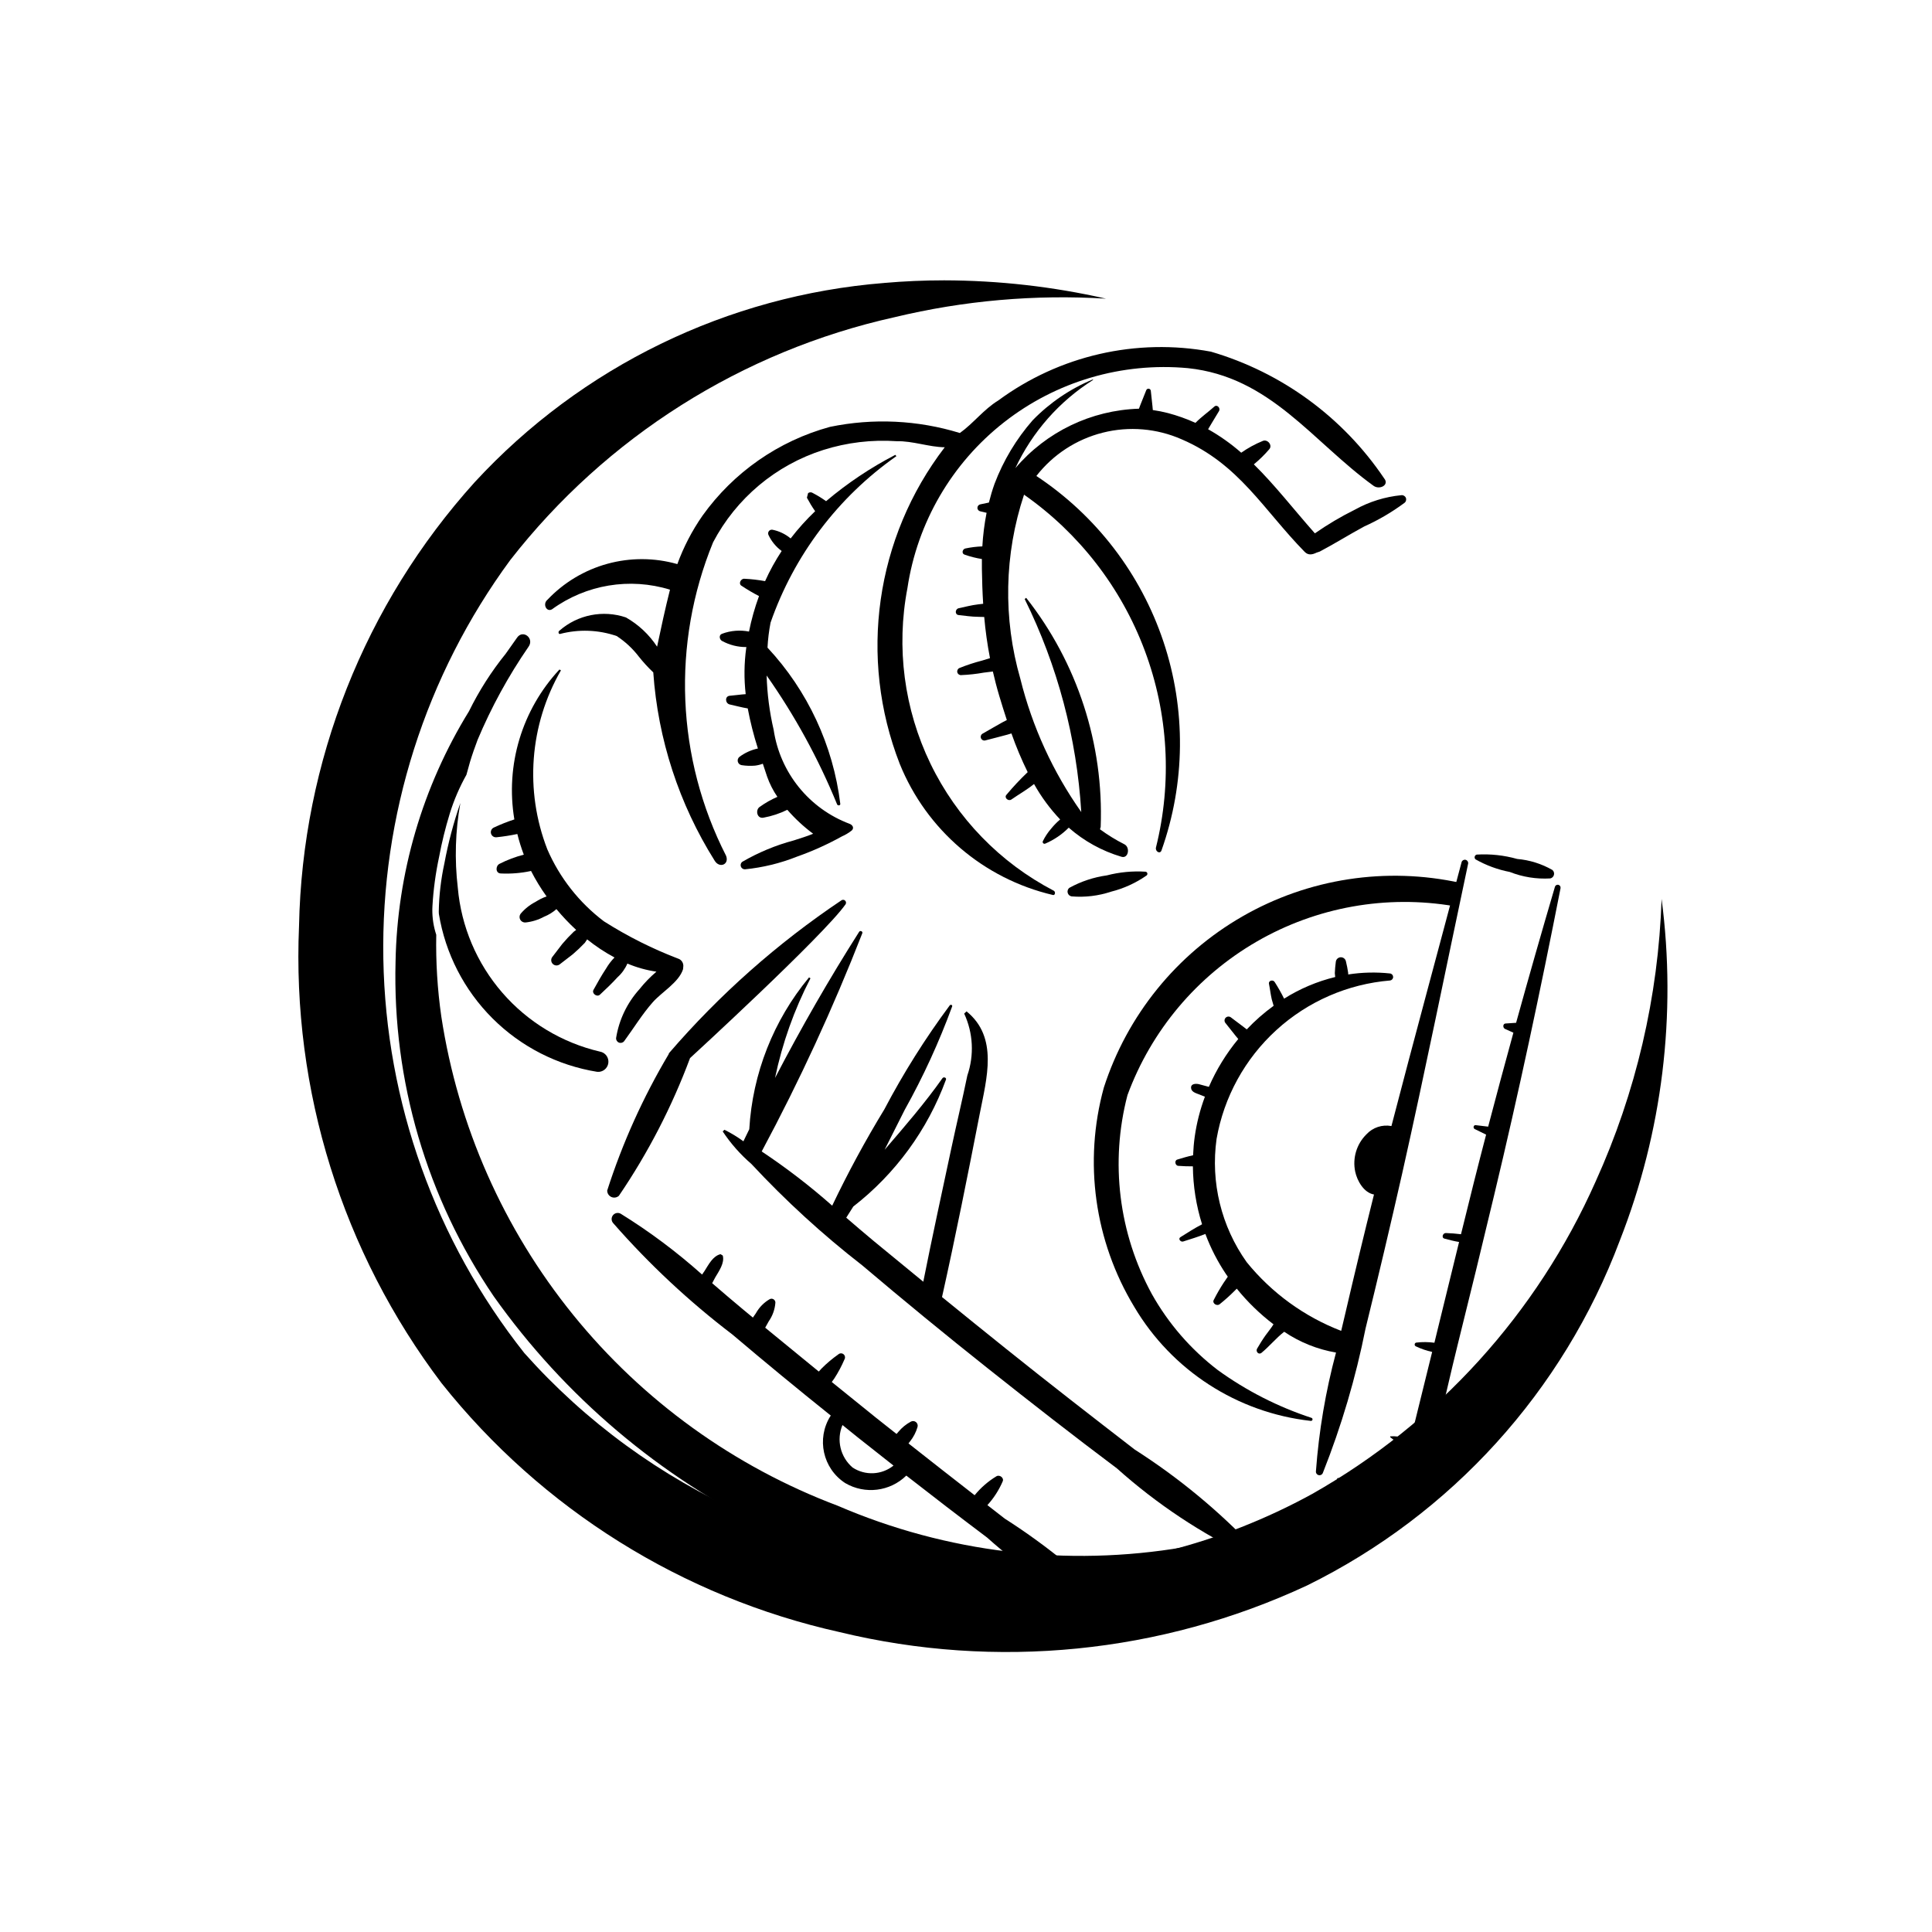
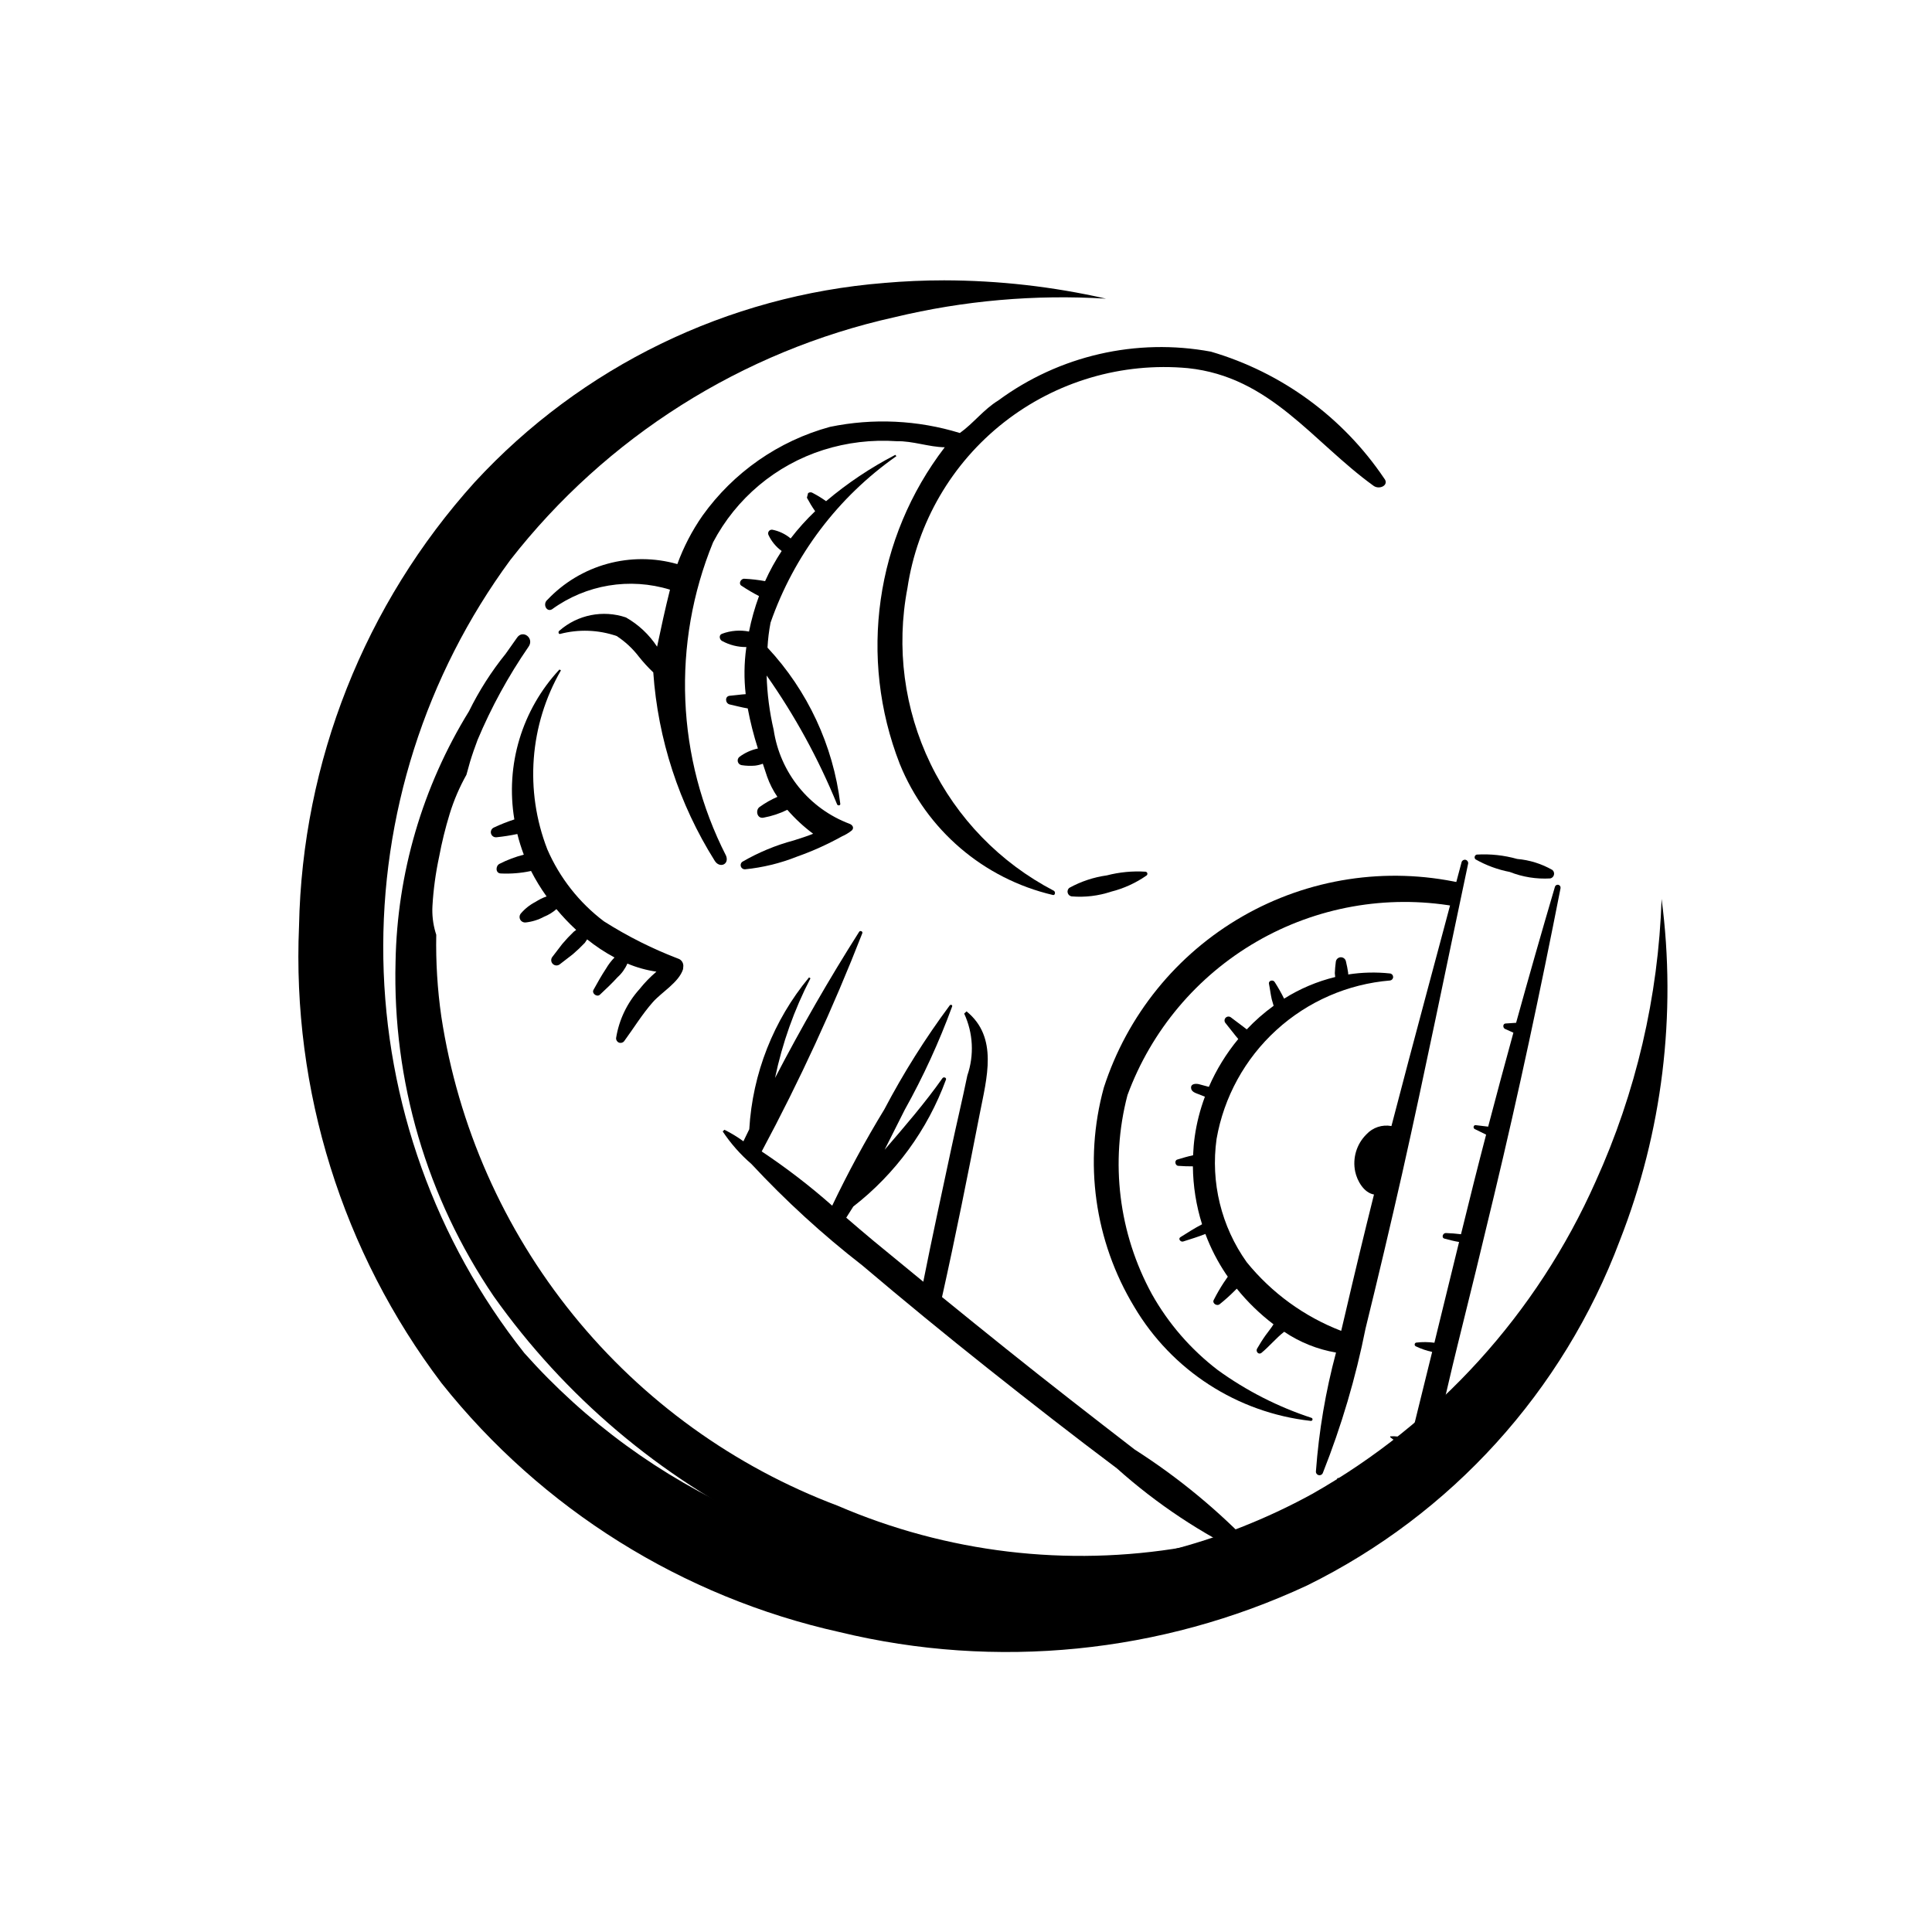
<svg xmlns="http://www.w3.org/2000/svg" fill="#000000" width="800px" height="800px" version="1.1" viewBox="144 144 512 512">
  <g>
-     <path d="m515.38 275.23c-4.32 0.414-8.512 1.719-12.305 3.828-3.691 1.828-7.238 3.93-10.617 6.285-5.621-6.348-10.566-12.773-16.176-18.285 1.465-1.207 2.828-2.539 4.066-3.981 0.988-1.086-0.465-2.789-1.723-2.215-2.008 0.82-3.914 1.863-5.688 3.109-2.703-2.371-5.644-4.457-8.777-6.219l0.914-1.539 1.957-3.238c0.504-0.777-0.453-1.914-1.238-1.211-1.59 1.434-3.469 2.742-4.984 4.301-2.348-1.066-4.781-1.934-7.273-2.594-1.328-0.344-2.672-0.609-4.027-0.805l-0.082-0.918-0.453-4.207c-0.043-0.277-0.262-0.492-0.539-0.527-0.277-0.039-0.543 0.109-0.656 0.367l-1.574 3.938-0.371 0.992h-0.004c-12.648 0.391-24.543 6.113-32.746 15.75 4.492-9.598 11.637-17.707 20.594-23.371l-0.047-0.145c-6.008 2.488-11.441 6.176-15.969 10.84-4.344 4.969-7.766 10.672-10.102 16.844-0.582 1.629-1.07 3.285-1.488 4.953l-2.254 0.473c-0.453 0.074-0.789 0.465-0.789 0.926-0.004 0.457 0.328 0.852 0.781 0.93l1.648 0.387v-0.004c-0.578 2.941-0.953 5.914-1.125 8.906-1.512 0.055-3.016 0.238-4.496 0.551-0.766 0.148-1.086 1.352-0.215 1.633 1.492 0.527 3.027 0.918 4.59 1.164-0.012 0.852-0.02 1.703 0 2.562 0.047 3.215 0.148 6.289 0.34 9.301l-1.367 0.16c-1.758 0.203-3.387 0.656-5.117 1.02-0.961 0.203-1.098 1.703 0 1.812 1.727 0.176 3.371 0.449 5.109 0.461 0.547 0 1.109 0.051 1.648 0.039h0.004c0.32 3.664 0.832 7.309 1.531 10.918l-2.102 0.645c-2.047 0.523-4.055 1.184-6.012 1.977-0.438 0.199-0.664 0.684-0.539 1.148 0.125 0.465 0.566 0.77 1.043 0.719 1.996-0.082 3.984-0.301 5.953-0.652l2.418-0.301c0.488 2.109 1.031 4.242 1.695 6.461 0.641 2.141 1.309 4.285 2.008 6.406l-1.215 0.629c-1.73 0.938-3.41 1.973-5.133 2.934l0.004-0.004c-0.48 0.219-0.703 0.781-0.5 1.27 0.207 0.484 0.758 0.723 1.254 0.535 1.906-0.52 3.836-0.953 5.731-1.496l1.078-0.324c1.23 3.504 2.668 6.93 4.305 10.258-1.98 1.887-3.852 3.883-5.609 5.981-0.738 0.789 0.488 1.832 1.293 1.27 2.012-1.402 4.113-2.566 5.996-4.106h0.004c1.906 3.406 4.231 6.562 6.918 9.395-0.863 0.73-1.656 1.539-2.367 2.418-0.891 1.02-1.641 2.152-2.231 3.371-0.066 0.18-0.023 0.379 0.109 0.516 0.137 0.133 0.34 0.176 0.516 0.109 2.34-0.996 4.461-2.434 6.25-4.238 4.043 3.551 8.809 6.18 13.969 7.711 1.859 0.566 2.371-2.5 0.785-3.305-2.262-1.141-4.426-2.473-6.465-3.973l0.18-0.648v-0.004c0.828-21.93-6.168-43.441-19.742-60.688l-0.402 0.312c8.707 17.633 13.805 36.828 15 56.457-7.523-10.656-12.996-22.617-16.137-35.277-4.625-16.004-4.285-33.031 0.969-48.836 14.598 10.223 25.754 24.633 31.996 41.328 6.242 16.691 7.273 34.887 2.965 52.18-0.234 1.059 1.102 1.836 1.469 0.766 6.344-17.867 6.523-37.344 0.512-55.324-6.012-17.984-17.863-33.438-33.676-43.902 4.422-5.676 10.609-9.715 17.586-11.473 6.973-1.762 14.336-1.141 20.922 1.758 15.215 6.535 21.723 18.742 32.598 29.824 0.941 0.961 1.992 0.766 3.16 0.203l0.836-0.281c4-2.102 7.773-4.492 11.781-6.648 3.754-1.688 7.316-3.773 10.625-6.223 0.434-0.297 0.605-0.848 0.422-1.34-0.184-0.488-0.68-0.789-1.199-0.727z" />
    <path d="m292.39 312.01c4.953-1.309 10.188-1.121 15.039 0.547 2.246 1.473 4.231 3.316 5.863 5.449 1.176 1.484 2.457 2.883 3.832 4.184 1.234 17.723 6.824 34.871 16.277 49.914 1.27 2.082 3.93 1.02 3.012-1.328v0.004c-13.195-25.867-14.449-56.199-3.438-83.066 6.137-11.676 16.625-20.461 29.191-24.465 6.281-1.988 12.883-2.777 19.457-2.324 4.231-0.102 8.602 1.555 12.742 1.605-18.367 23.949-22.891 55.754-11.934 83.879 7.07 17.5 22.211 30.469 40.594 34.77 0.586 0.168 0.781-0.812 0.234-1.129-14.23-7.418-25.688-19.227-32.676-33.676-6.984-14.445-9.125-30.762-6.102-46.523 2.602-17.371 11.754-33.086 25.574-43.922 13.82-10.84 31.266-15.98 48.754-14.367 21.898 2.297 32.98 19.465 49.191 31.176 1.598 1.156 4.273-0.203 2.812-1.969-10.914-16.199-27.152-28.078-45.898-33.574-19.773-3.672-40.188 1.016-56.379 12.949-3.82 2.328-6.578 6.055-10.156 8.605v0.004c-11.156-3.43-22.996-3.988-34.426-1.629-13.633 3.727-25.566 12.039-33.785 23.539-2.766 3.969-5.004 8.281-6.664 12.828-6.055-1.723-12.465-1.75-18.535-0.082-6.07 1.668-11.57 4.969-15.895 9.539-1.348 1.109-0.234 3.375 1.219 2.519h-0.004c9.023-6.555 20.609-8.48 31.266-5.199-1.262 4.996-2.359 10.094-3.418 15.105v0.004c-2.098-3.203-4.926-5.859-8.254-7.75-6.078-2.055-12.785-0.723-17.617 3.496-0.398 0.242-0.285 0.926 0.121 0.887z" />
    <path d="m427.98 381.55c3.539 0.297 7.106-0.129 10.477-1.25 3.371-0.848 6.555-2.305 9.402-4.293 0.176-0.141 0.254-0.367 0.195-0.586-0.055-0.215-0.234-0.379-0.457-0.414-3.449-0.219-6.914 0.109-10.262 0.977-3.5 0.484-6.879 1.609-9.973 3.316-0.383 0.324-0.543 0.84-0.41 1.32 0.133 0.484 0.531 0.844 1.027 0.93z" />
    <path d="m381.55 264.88-0.289-0.336c-6.555 3.394-12.703 7.512-18.34 12.273-1.113-0.797-2.285-1.516-3.5-2.152-0.379-0.27-0.891-0.266-1.266 0.012l-0.316 1.219h-0.004c0.656 1.234 1.383 2.43 2.184 3.578-2.344 2.238-4.516 4.652-6.492 7.219-1.402-1.172-3.078-1.969-4.867-2.316-0.348-0.039-0.688 0.105-0.898 0.379-0.211 0.277-0.262 0.641-0.133 0.965 0.789 1.711 2 3.191 3.519 4.301-1.672 2.543-3.144 5.211-4.394 7.988-1.801-0.332-3.621-0.543-5.449-0.633-0.957-0.109-1.73 1.316-0.77 1.879v-0.004c1.484 0.992 3.023 1.898 4.609 2.715-1.125 3.062-2.012 6.203-2.652 9.402-2.387-0.465-4.856-0.266-7.133 0.582-0.93 0.316-0.723 1.543 0.008 1.922v-0.004c1.973 1.074 4.184 1.629 6.43 1.609l-0.043 0.25c-0.559 4.055-0.605 8.164-0.141 12.23-1.41 0.09-2.832 0.32-4.211 0.426-1.383 0.105-1.234 2.051-0.008 2.309 1.59 0.336 3.164 0.801 4.766 1.047h-0.004c0.676 3.594 1.578 7.141 2.691 10.621-1.777 0.379-3.449 1.137-4.906 2.227-0.379 0.309-0.539 0.812-0.41 1.285 0.129 0.477 0.523 0.828 1.008 0.902 1.164 0.184 2.348 0.227 3.523 0.129 0.715-0.082 1.418-0.254 2.09-0.512l1.133 3.406c0.668 1.902 1.59 3.711 2.731 5.375-1.645 0.711-3.211 1.598-4.668 2.648l-0.133 0.094-0.047 0.035h0.008c-0.988 0.852-0.551 3.055 1.141 2.742 2.195-0.398 4.328-1.102 6.328-2.09 2.043 2.356 4.336 4.484 6.84 6.348-1.664 0.691-3.352 1.188-5.141 1.773h0.004c-4.785 1.273-9.375 3.184-13.652 5.672-0.383 0.297-0.523 0.809-0.355 1.258 0.164 0.453 0.605 0.746 1.09 0.723 4.734-0.473 9.375-1.605 13.797-3.367 4.098-1.449 8.07-3.238 11.867-5.348 0.938-0.41 1.82-0.938 2.621-1.57 0.742-0.707 0.18-1.512-0.605-1.785-5.258-1.98-9.895-5.332-13.426-9.707-3.527-4.371-5.828-9.609-6.656-15.168-1.102-4.731-1.727-9.562-1.867-14.418 7.492 10.645 13.754 22.105 18.676 34.156 0.168 0.402 0.906 0.328 0.844-0.141-1.891-15.492-8.645-29.988-19.289-41.402 0.113-2.231 0.387-4.445 0.812-6.637 6.219-17.836 17.883-33.266 33.348-44.109z" />
-     <path d="m369.51 362.4-0.07-0.07z" />
-     <path d="m367.07 382.54c-17.016 11.395-32.418 25.039-45.781 40.559l-0.102 0.301c-6.766 11.383-12.223 23.492-16.273 36.102-0.008 0.734 0.422 1.402 1.09 1.707 0.668 0.305 1.453 0.184 2.004-0.305 7.731-11.363 14.062-23.621 18.859-36.5 0 0 35.316-32.387 41.234-40.777h-0.004c0.176-0.301 0.133-0.68-0.105-0.93-0.238-0.254-0.613-0.316-0.922-0.156z" />
-     <path d="m442.05 572.71c-9.488-10.02-20.16-18.84-31.789-26.266l-4.59-3.57c1.695-1.863 3.066-3.996 4.059-6.309 0.395-0.934-0.828-1.828-1.645-1.348h-0.004c-2.207 1.332-4.164 3.031-5.793 5.031-5.859-4.555-11.707-9.129-17.531-13.727l0.402-0.52c0.914-1.137 1.594-2.445 1.996-3.844 0.133-0.469-0.027-0.973-0.402-1.285-0.379-0.309-0.906-0.363-1.34-0.141-1.285 0.684-2.426 1.617-3.352 2.742l-0.469 0.539-5.488-4.34c-3.902-3.129-7.793-6.273-11.676-9.43l0.684-0.957v0.004c1.031-1.598 1.93-3.277 2.676-5.027 0.273-0.457 0.168-1.043-0.246-1.379-0.414-0.332-1.008-0.309-1.398 0.055-1.551 1.094-3.008 2.316-4.352 3.66l-0.805 0.875c-4.746-3.863-9.477-7.738-14.203-11.625l0.945-1.695c1.02-1.457 1.625-3.16 1.758-4.934 0.008-0.363-0.176-0.703-0.484-0.895-0.309-0.191-0.695-0.207-1.02-0.035-1.539 0.891-2.805 2.184-3.668 3.742l-0.793 1.137-2.465-2.035c-2.773-2.297-5.543-4.68-8.324-7.074l0.816-1.539c0.965-1.66 2.519-3.781 1.996-5.785l-0.59-0.367c-2.023 0.461-3.18 2.785-4.215 4.41l-0.68 0.992c-6.699-5.984-13.906-11.379-21.543-16.109-0.688-0.402-1.562-0.242-2.066 0.375-0.5 0.617-0.48 1.508 0.047 2.102 9.516 10.871 20.098 20.758 31.59 29.516 8.605 7.293 17.305 14.461 26.105 21.508l-0.129 0.117v0.004c-3.754 5.996-2.008 13.891 3.922 17.746 5.227 3.066 11.863 2.254 16.195-1.984 7.078 5.531 14.207 11 21.383 16.402v-0.004c10.547 9.434 22.395 17.301 35.176 23.367 1.312 0.473 2.027-1.176 1.309-2.102zm-72.102-39.801c-3.25-2.769-4.336-7.324-2.684-11.262l4.012 3.238 9.512 7.508c-3.117 2.508-7.5 2.719-10.84 0.516z" />
    <path d="m476.49 554.41c-9.484-10.02-20.16-18.84-31.785-26.266-11.453-8.844-22.879-17.707-34.168-26.762-5.648-4.527-11.277-9.078-16.891-13.648 3.594-16.113 6.828-32.324 9.988-48.527 1.848-9.473 5.004-20.301-3.492-27.184l-0.621 0.586h-0.004c2.387 5.152 2.688 11.027 0.84 16.398-1.336 6.504-2.894 12.965-4.277 19.457-2.496 11.727-5.066 23.445-7.398 35.207-4.406-3.602-8.801-7.211-13.191-10.832-2.406-2-4.816-4.062-7.227-6.141l1.871-2.961v0.004c11.168-8.676 19.672-20.316 24.543-33.59 0.246-0.551-0.605-0.863-0.918-0.418-4.617 6.555-10.078 12.875-15.305 18.941l-0.023 0.027c1.789-3.519 3.539-7.055 5.316-10.562 4.91-8.793 9.117-17.961 12.582-27.418 0.133-0.414-0.402-0.582-0.637-0.289-6.481 8.723-12.277 17.938-17.332 27.559-5.039 8.266-9.652 16.785-13.82 25.523-5.891-5.211-12.137-10.012-18.684-14.367 10.035-18.727 18.938-38.035 26.66-57.824 0.195-0.504-0.562-0.816-0.836-0.383-7.941 12.488-15.402 25.5-22.289 38.73 1.918-9.191 5.074-18.078 9.391-26.414l-0.379-0.234c-9.434 11.379-14.98 25.477-15.836 40.23l-1.496 3.078-0.047 0.129c-1.59-1.16-3.273-2.184-5.039-3.059l-0.465 0.438c2.133 3.211 4.695 6.113 7.613 8.629 9.059 9.738 18.891 18.734 29.398 26.891 10.922 9.258 21.984 18.332 33.191 27.23 11.32 8.988 22.719 17.891 34.289 26.559h-0.004c10.547 9.434 22.395 17.305 35.176 23.367 1.312 0.473 2.027-1.18 1.305-2.106z" />
    <path d="m324 398.16c-6.973-2.648-13.66-6-19.957-10-6.555-4.957-11.715-11.52-14.988-19.055-6.051-15.547-4.727-32.996 3.598-47.453l-0.395-0.227v0.004c-9.941 10.664-14.359 25.348-11.949 39.727-1.855 0.605-3.676 1.324-5.441 2.156-0.602 0.273-0.918 0.941-0.746 1.578 0.172 0.641 0.777 1.059 1.434 0.996 1.863-0.191 3.711-0.48 5.543-0.867 0.465 1.855 1.035 3.684 1.711 5.477-2.231 0.57-4.394 1.387-6.445 2.434-1.055 0.543-1.102 2.488 0.336 2.547 2.625 0.129 5.258-0.078 7.828-0.617l0.195-0.059c1.203 2.356 2.578 4.613 4.121 6.762-1.039 0.367-2.031 0.859-2.957 1.461-1.508 0.781-2.848 1.852-3.938 3.156-0.328 0.461-0.355 1.074-0.07 1.566 0.285 0.492 0.832 0.773 1.398 0.719 1.719-0.184 3.387-0.699 4.906-1.523 1.199-0.477 2.309-1.16 3.273-2.016 1.625 1.949 3.371 3.793 5.231 5.512l-0.66 0.496v0.004c-1.066 1.02-2.074 2.094-3.023 3.223l-2.672 3.488c-0.395 0.559-0.328 1.324 0.164 1.805 0.488 0.484 1.258 0.535 1.809 0.129l3.484-2.688c1.121-0.957 2.191-1.973 3.203-3.043l0.605-0.906c2.266 1.82 4.691 3.426 7.254 4.797-0.867 0.883-1.621 1.875-2.246 2.945-1.211 1.828-2.266 3.719-3.324 5.633-0.531 0.957 0.918 2.016 1.699 1.285 1.613-1.5 3.188-3 4.672-4.625 1.121-1.004 2.012-2.242 2.606-3.625 2.465 1.039 5.051 1.762 7.699 2.148-1.656 1.406-3.172 2.973-4.523 4.672-3.25 3.613-5.391 8.09-6.16 12.887-0.055 0.527 0.242 1.031 0.734 1.23 0.492 0.203 1.059 0.055 1.387-0.359 2.535-3.441 4.758-7.125 7.598-10.34 2.367-2.684 6.91-5.25 8.016-8.738l0.055-0.586c0.133-0.859-0.293-1.707-1.062-2.109z" />
    <path d="m531.35 372.43c-6.188 23.328-12.535 46.621-18.605 69.98v0.004c-2.449-0.457-4.965 0.379-6.648 2.215-2.586 2.566-3.699 6.266-2.961 9.836 0.512 2.469 2.316 5.637 4.984 6.09-2.668 10.672-5.242 21.363-7.731 32.082l-0.961 4.062v-0.004c-9.797-3.777-18.434-10.059-25.047-18.215-6.734-9.469-9.59-21.152-7.977-32.66 1.945-11.102 7.519-21.246 15.848-28.844 8.328-7.598 18.941-12.219 30.176-13.141 0.453-0.086 0.777-0.484 0.766-0.945-0.008-0.457-0.348-0.844-0.805-0.91-3.695-0.398-7.43-0.309-11.102 0.262l-0.008-0.402c-0.145-1.027-0.344-2.047-0.594-3.055-0.125-0.648-0.699-1.117-1.363-1.102-0.66 0.012-1.215 0.504-1.312 1.16-0.141 1.016-0.23 2.039-0.27 3.066l0.102 1.016v-0.004c-4.797 1.168-9.367 3.102-13.543 5.734-0.742-1.496-1.566-2.949-2.465-4.359-0.41-0.762-1.734-0.488-1.539 0.461 0.277 1.355 0.426 2.75 0.738 4.094l0.492 1.691v0.004c-2.566 1.859-4.949 3.957-7.125 6.258l-0.824-0.645-3.426-2.578c-0.426-0.289-0.996-0.227-1.352 0.145-0.352 0.375-0.379 0.949-0.066 1.355l2.676 3.371 0.746 0.895c-3.18 3.84-5.801 8.109-7.793 12.68l-2.684-0.719c-0.766-0.164-2.074-0.141-2.035 0.957 0.039 1.078 1.18 1.391 2.027 1.723l1.645 0.645c-1.273 3.402-2.176 6.934-2.691 10.531-0.234 1.66-0.371 3.324-0.445 4.996-1.41 0.301-2.797 0.707-4.188 1.137-0.836 0.262-0.555 1.613 0.262 1.664 1.293 0.09 2.586 0.148 3.875 0.133 0.047 5.207 0.867 10.383 2.43 15.352-1.973 1.02-3.852 2.242-5.723 3.406-0.715 0.445 0.047 1.371 0.715 1.156 1.961-0.625 3.961-1.23 5.887-2v0.004c1.402 3.754 3.242 7.332 5.477 10.66l0.465 0.66-1.062 1.562h-0.004c-0.969 1.48-1.855 3.019-2.656 4.602-0.492 0.906 0.844 1.734 1.559 1.137h0.004c1.363-1.09 2.664-2.25 3.898-3.488l0.645-0.641-0.004 0.004c2.852 3.527 6.121 6.703 9.734 9.449-0.613 1.008-1.422 1.961-2.086 2.891-0.828 1.156-1.551 2.328-2.266 3.559-0.438 0.754 0.406 1.727 1.168 1.109 2.09-1.715 3.887-3.938 6.019-5.586h-0.004c4.133 2.793 8.816 4.672 13.734 5.512-2.758 10.281-4.539 20.801-5.32 31.418-0.07 0.484 0.234 0.941 0.707 1.062 0.473 0.121 0.961-0.137 1.129-0.594 4.918-12.391 8.707-25.199 11.312-38.273 3.352-13.629 6.582-27.293 9.688-40.992 6.144-27.328 11.676-54.797 17.496-82.191v0.004c0.078-0.457-0.207-0.898-0.656-1.012-0.445-0.117-0.91 0.133-1.062 0.566z" />
    <path d="m556.08 378.99c-3.539 12.012-6.969 24.031-10.297 36.062l-2.777 0.184c-0.789 0.027-0.781 1.172-0.156 1.438l2.215 1c-2.277 8.281-4.508 16.582-6.688 24.898l-3.277-0.391c-0.625-0.102-0.805 0.801-0.258 1.039l2.992 1.469c-1.086 4.191-2.18 8.379-3.231 12.59l-3.426 13.805c-1.336-0.172-2.652-0.266-4.004-0.316-0.805-0.027-1.266 1.242-0.367 1.48 1.289 0.344 2.547 0.676 3.863 0.891-1.977 7.992-3.934 15.984-5.875 23.98l-0.66 2.719c-1.594-0.211-3.211-0.227-4.805-0.039-0.23 0.039-0.402 0.227-0.426 0.457-0.027 0.23 0.102 0.449 0.316 0.539 1.375 0.66 2.824 1.152 4.316 1.477-1.746 7.137-3.981 16.164-5.731 23.23l-1.375-0.352v-0.004c-1.277-0.422-2.629-0.59-3.973-0.504l-0.078 0.203h0.004c0.902 0.762 1.941 1.344 3.066 1.711l1.898 0.781-2.402 9.668c0 0.004-4.266-0.668-7.012-0.977-3.16-0.473-6.363-0.574-9.543-0.301l-0.078 0.637c3.203 1.617 6.582 2.867 10.07 3.727 3.656 1.328 7.5 2.078 11.391 2.223 0.996-0.109 7.324-29.105 10.48-41.766 3.309-13.27 6.547-26.555 9.719-39.855 6.488-27.039 12.238-54.062 17.59-81.328h-0.004c0.07-0.395-0.176-0.777-0.566-0.879-0.387-0.098-0.789 0.121-0.914 0.504z" />
    <path d="m546.06 371.63c-3.481-0.98-7.098-1.371-10.703-1.156-0.27 0.062-0.48 0.27-0.547 0.539s0.023 0.551 0.23 0.73c2.816 1.594 5.875 2.719 9.055 3.332 3.422 1.348 7.098 1.934 10.766 1.715 0.469-0.113 0.84-0.477 0.953-0.945 0.117-0.469-0.039-0.965-0.398-1.285-2.867-1.648-6.062-2.648-9.355-2.93z" />
    <path d="m436.52 432.25c-5.391 19.645-2.477 40.637 8.062 58.066 9.969 16.855 27.277 28.051 46.738 30.23 0.215 0.051 0.43-0.07 0.496-0.281 0.066-0.207-0.035-0.43-0.238-0.512-8.883-2.91-17.258-7.176-24.828-12.656-7.141-5.453-13.09-12.305-17.488-20.141-8.797-16.109-11.113-34.969-6.473-52.727 6.316-17.156 18.438-31.559 34.266-40.707 15.828-9.148 34.359-12.461 52.375-9.371l1.621-6.172h0.004c-19.688-4.336-40.281-1.18-57.762 8.859-17.48 10.035-30.59 26.227-36.773 45.41z" />
    <path d="m584.34 382.23c-0.852 25.883-6.801 51.344-17.5 74.926-15.52 34.914-41.84 63.918-75.086 82.746-24.316 13.352-51.645 20.262-79.387 20.07-24.414 0.203-48.59-4.812-70.91-14.711-22.316-9.898-42.266-24.449-58.5-42.684-23.566-29.781-36.691-66.48-37.367-104.45-0.672-37.969 11.145-75.109 33.637-105.71 25.449-32.625 61.453-55.375 101.84-64.355 18.332-4.414 37.219-6.07 56.039-4.914-14.074-3.199-28.457-4.828-42.891-4.856-5.324 0-10.617 0.23-15.887 0.691v0.004c-41.523 3.312-80.27 22.16-108.51 52.781-29.18 32.332-45.715 74.105-46.57 117.65-1.887 43.551 11.477 86.398 37.785 121.15 26.586 33.395 63.812 56.672 105.48 65.957 41.492 10.031 85.164 5.676 123.86-12.352 38.25-18.82 67.895-51.504 82.891-91.41 11.285-28.754 15.098-59.902 11.078-90.531z" />
-     <path d="m265.32 379.25c-0.883-7.477-0.656-15.039 0.68-22.445-1.809 5.223-3.223 10.57-4.234 16.004-0.918 4.215-1.418 8.508-1.488 12.82l0.027 0.562v0.004c1.719 10.496 6.695 20.188 14.227 27.699 7.535 7.512 17.238 12.461 27.738 14.152 1.449 0.141 2.75-0.891 2.945-2.336 0.191-1.441-0.793-2.777-2.227-3.023-10.055-2.348-19.109-7.812-25.871-15.613-6.766-7.801-10.895-17.539-11.797-27.824z" />
    <path d="m540.94 507.39c-23.852 21.602-52.273 37.539-83.141 46.621-31.023 5.293-62.914 1.477-91.812-10.98-27.438-10.34-51.629-27.793-70.086-50.57-18.457-22.781-30.52-50.062-34.945-79.047-1.031-7.184-1.48-14.438-1.344-21.695l-0.211-0.672c-0.664-2.277-0.934-4.656-0.793-7.023 0.254-4.344 0.844-8.66 1.754-12.914 0.723-3.871 1.664-7.699 2.82-11.465 1.105-3.586 2.59-7.043 4.426-10.316l0.957-3.438c0.586-1.941 1.262-3.848 1.973-5.742h-0.004c3.652-8.707 8.195-17.012 13.555-24.785 1.543-2.234-1.488-4.566-3.016-2.441l-3.055 4.324c-3.805 4.707-7.07 9.824-9.738 15.254-12.312 19.98-19.031 42.902-19.453 66.367-0.832 31.551 8.27 62.566 26.016 88.668 18.812 26.531 44.02 47.879 73.281 62.066s61.637 20.758 94.113 19.098c40.566-3.57 77.895-23.613 103.28-55.461 2.734-3.188-0.684-8.652-4.574-5.848z" />
  </g>
</svg>